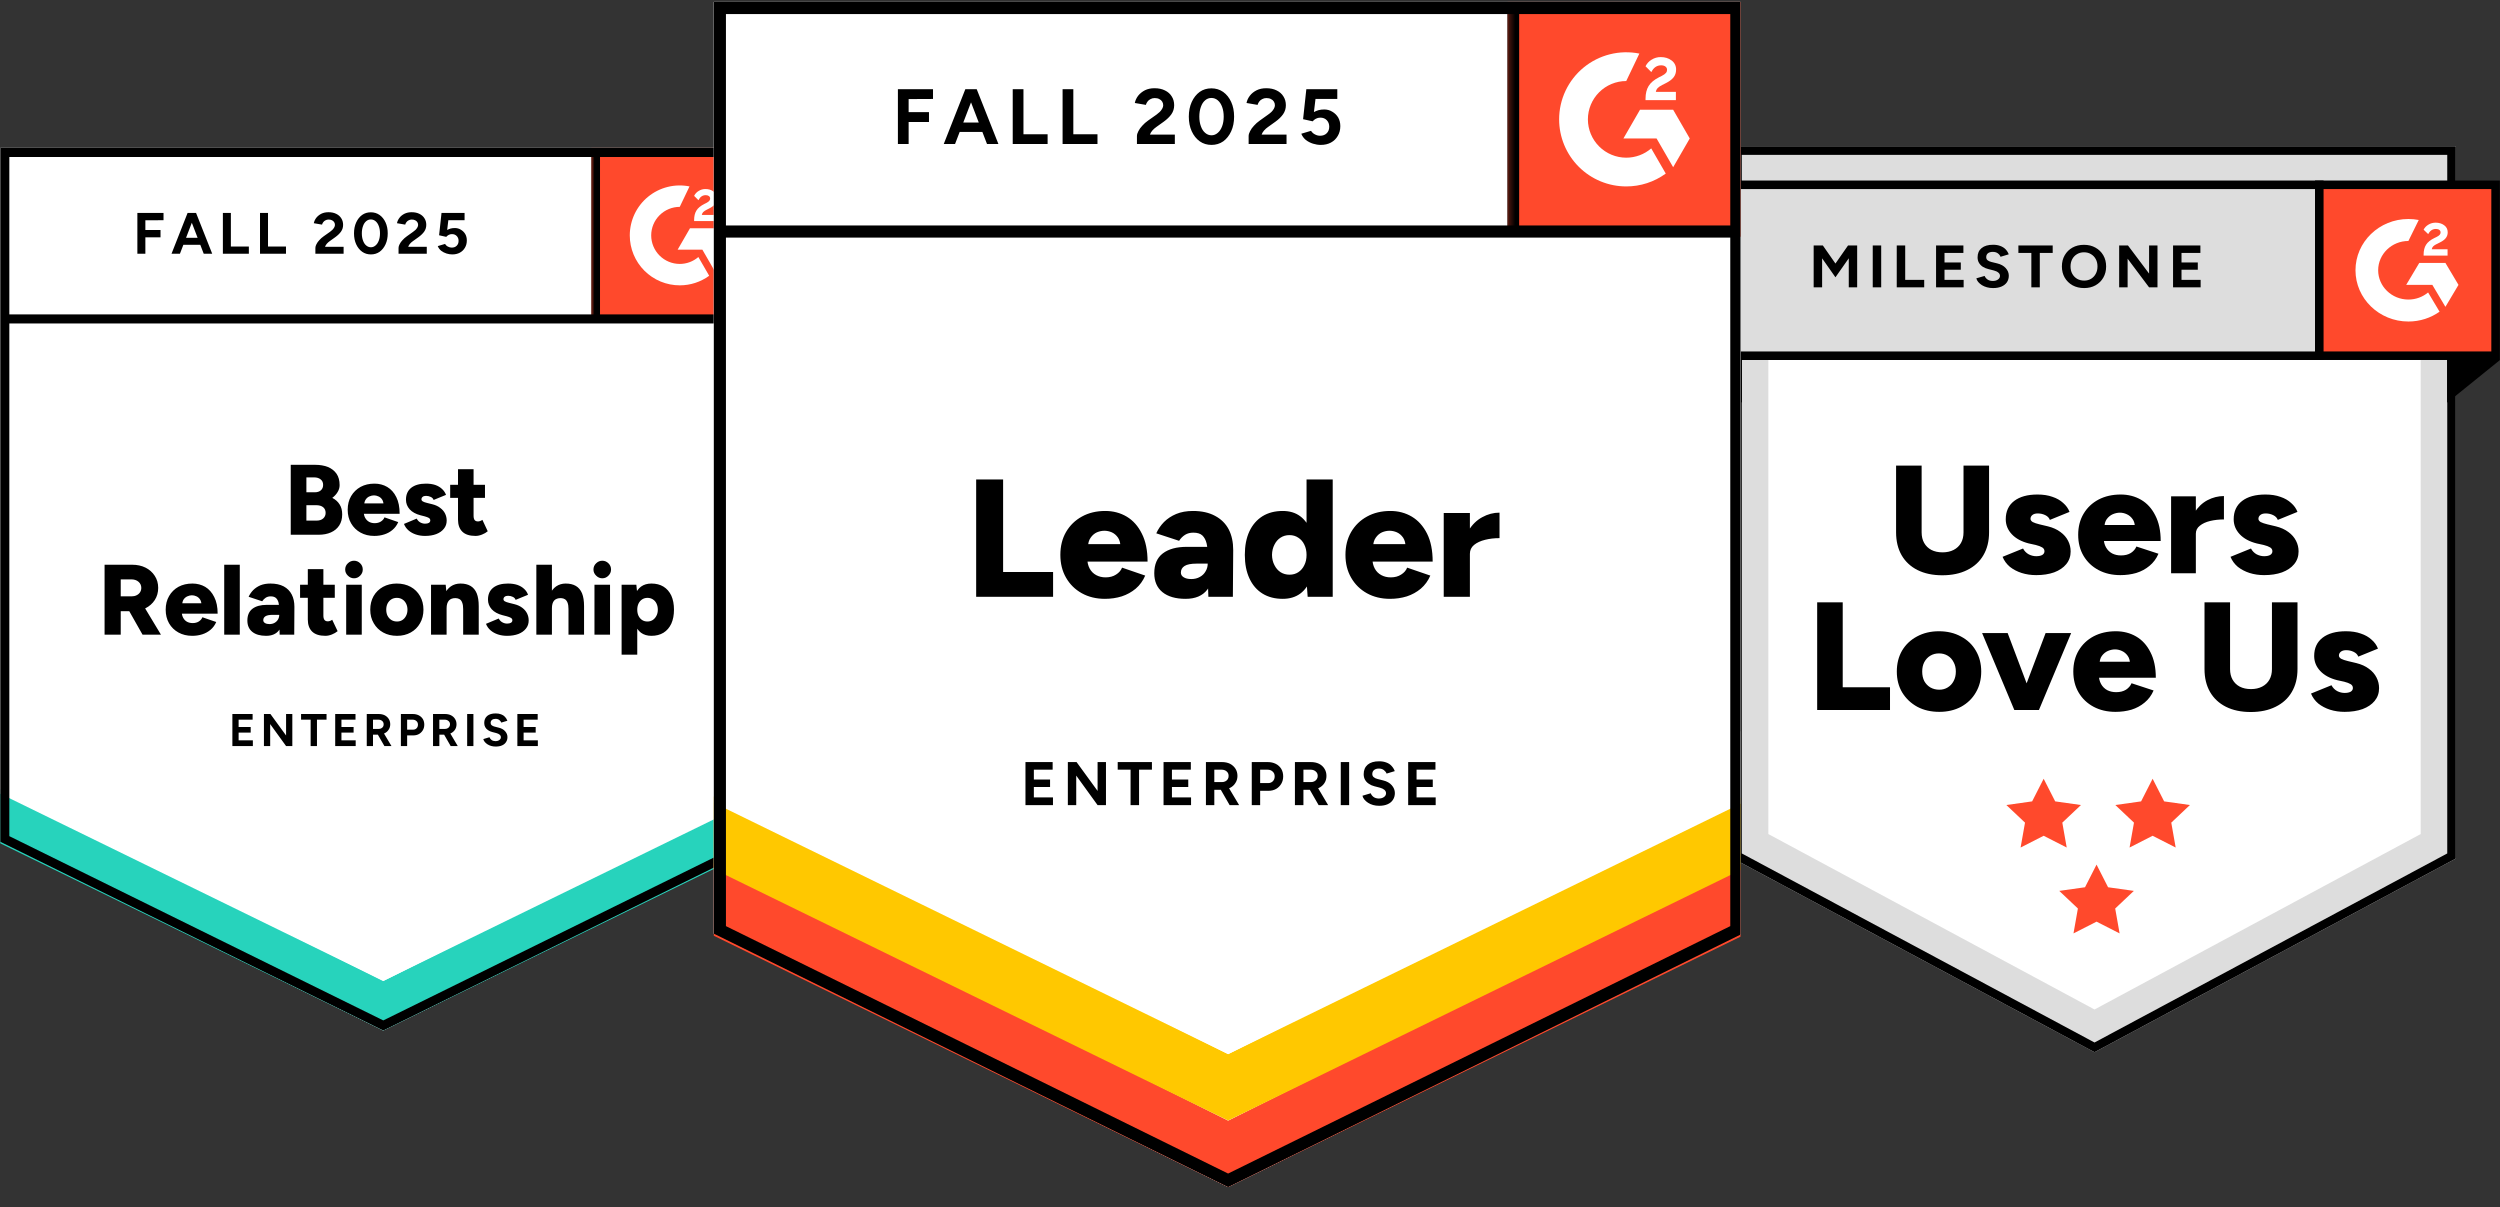
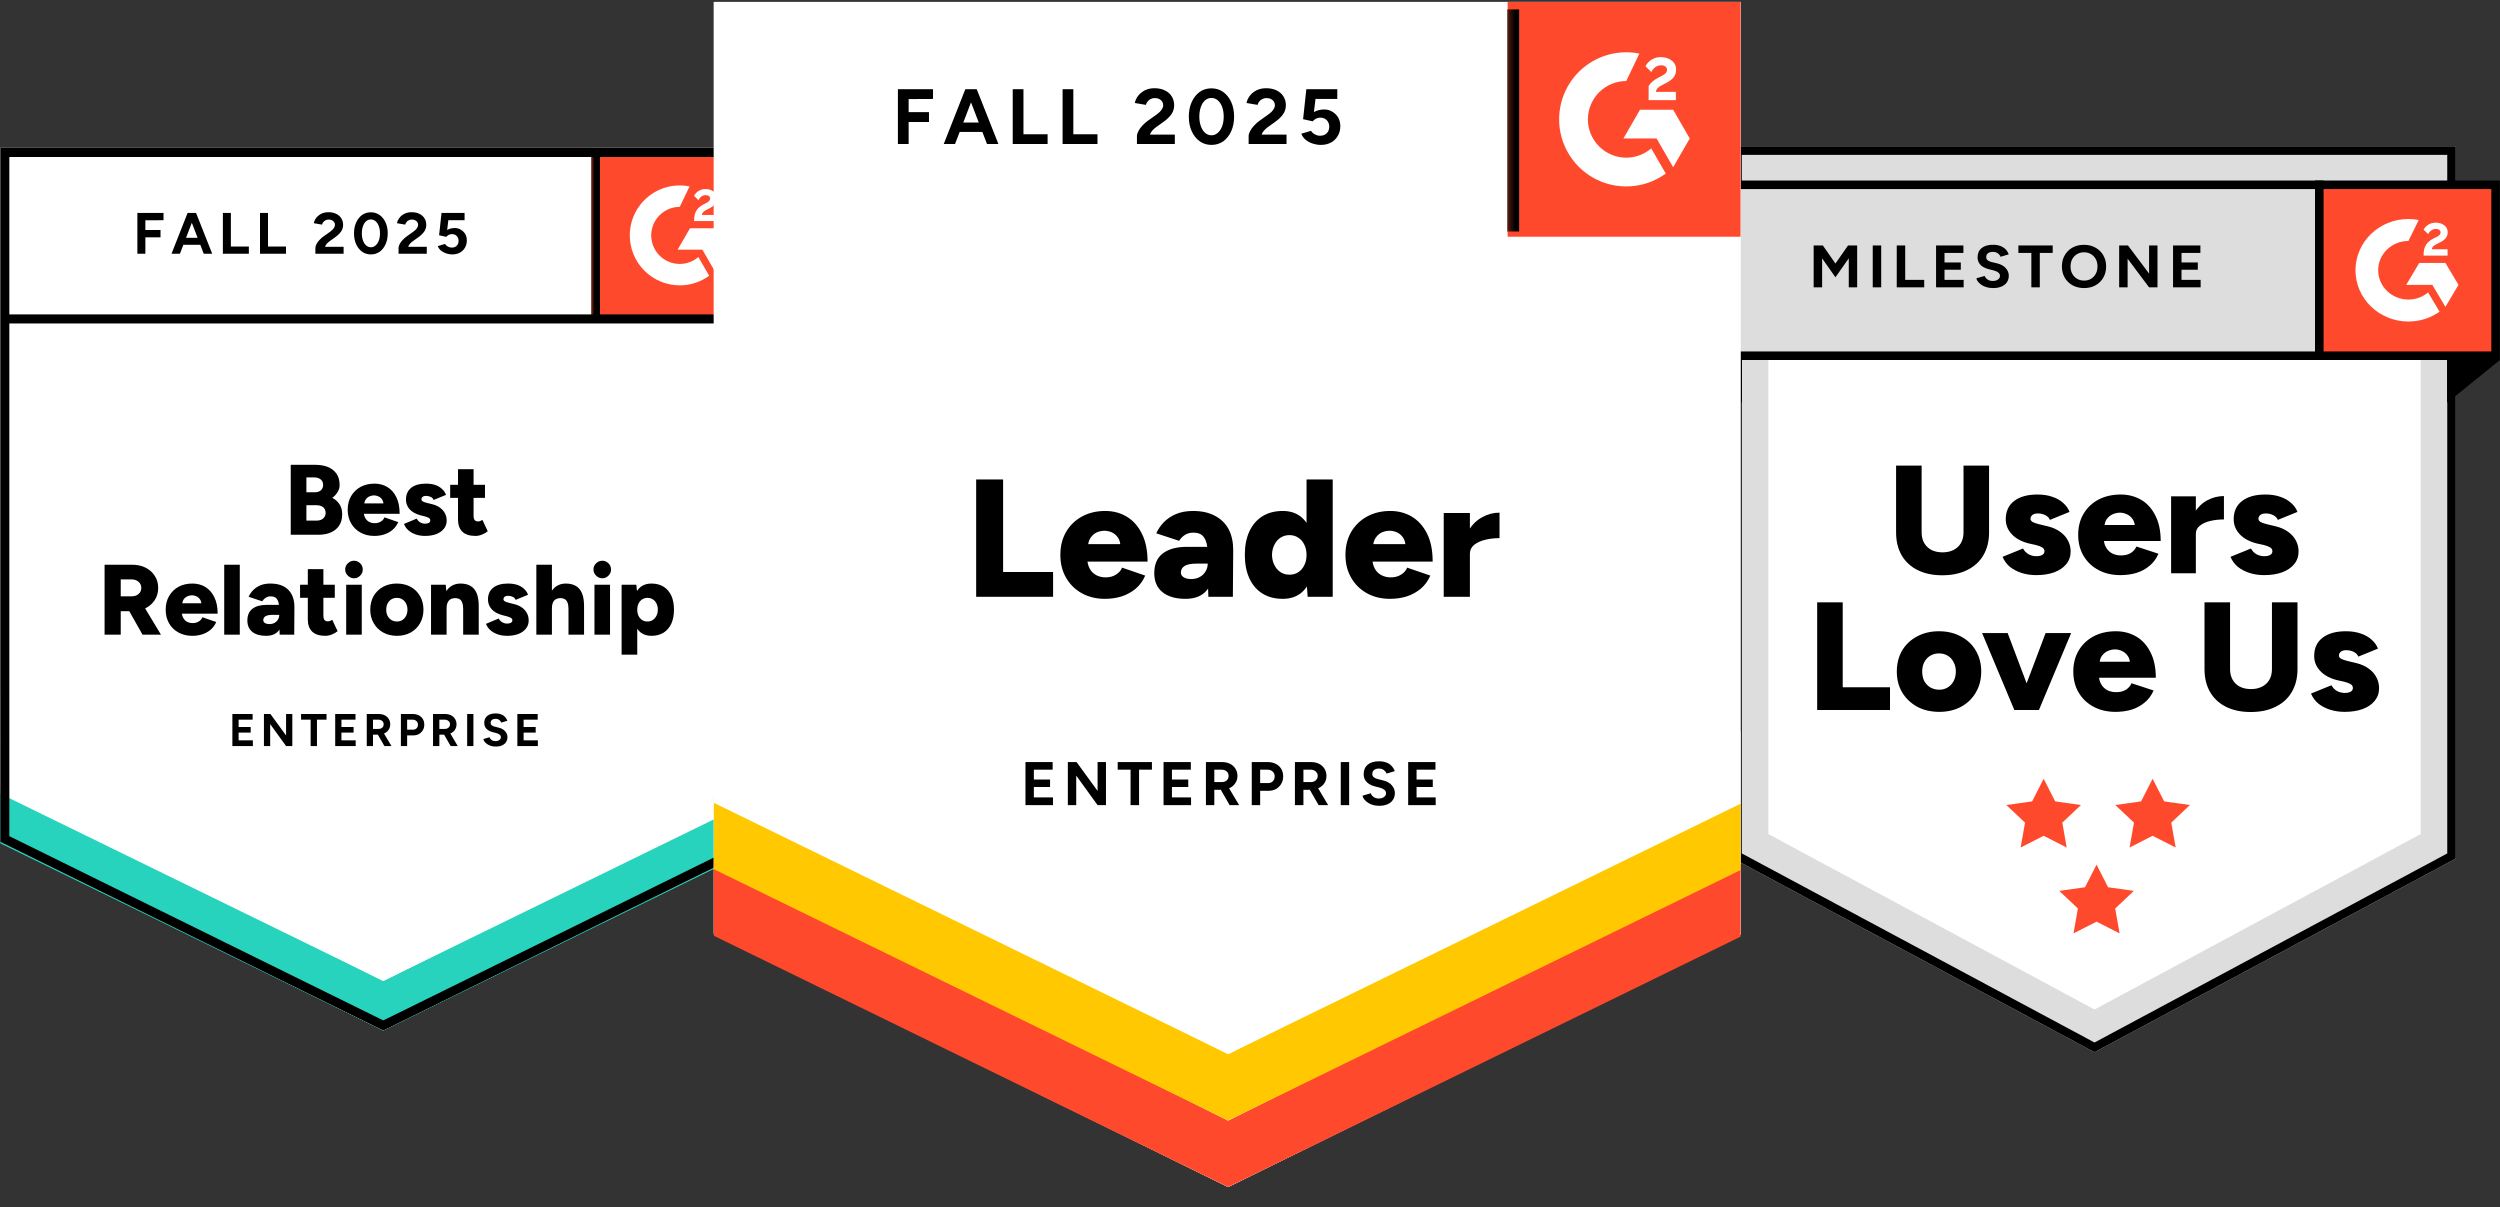
<svg xmlns="http://www.w3.org/2000/svg" width="410" height="198" viewBox="0 0 410 198" fill="none">
  <rect x="0" y="0" width="410" height="198" fill="#333333" stroke="none" />
  <g clip-path="url(#clip0_444_13016)">
    <path d="M284.229 140.796L343.5 172.564L402.772 140.796V24H284.229V140.796Z" fill="#DDDDDD" />
    <path d="M402.049 140.383L343.5 171.764L284.951 140.383V24.701H402.049V140.383Z" stroke="black" stroke-width="1.4" />
    <path d="M290.011 136.786L343.5 165.556L396.99 136.786V31.008H290.011V136.786Z" fill="white" />
    <path d="M335.16 127.715L337.05 131.427L341.276 132.023L338.218 134.913L338.94 138.995L335.16 137.067L331.379 138.995L332.102 134.913L329.043 132.023L333.27 131.427L335.16 127.715Z" fill="#FF492C" />
    <path d="M353.03 127.715L354.92 131.427L359.146 132.023L356.088 134.913L356.81 138.995L353.03 137.067L349.249 138.995L349.972 134.913L346.914 132.023L351.14 131.427L353.03 127.715Z" fill="#FF492C" />
    <path d="M343.834 141.797L345.724 145.51L349.95 146.106L346.892 148.996L347.614 153.078L343.834 151.15L340.053 153.078L340.775 148.996L337.717 146.106L341.943 145.51L343.834 141.797Z" fill="#FF492C" />
    <path d="M318.53 94.345C316.969 94.345 315.616 94.059 314.471 93.487C313.343 92.916 312.476 92.108 311.869 91.066C311.261 90.006 310.958 88.753 310.958 87.307V76.358H315.147V87.307C315.147 87.98 315.286 88.56 315.564 89.047C315.841 89.535 316.232 89.914 316.735 90.183C317.255 90.452 317.871 90.586 318.582 90.586C319.276 90.586 319.883 90.452 320.404 90.183C320.924 89.914 321.323 89.535 321.601 89.047C321.878 88.56 322.017 87.98 322.017 87.307V76.358H326.207V87.307C326.207 88.753 325.894 90.006 325.27 91.066C324.663 92.108 323.778 92.916 322.616 93.487C321.471 94.059 320.109 94.345 318.53 94.345ZM333.939 94.32C333.089 94.32 332.291 94.202 331.545 93.967C330.816 93.731 330.174 93.395 329.619 92.958C329.082 92.504 328.683 91.957 328.422 91.318L331.779 89.956C332.005 90.376 332.317 90.696 332.716 90.914C333.115 91.116 333.523 91.217 333.939 91.217C334.355 91.217 334.685 91.15 334.928 91.015C335.171 90.864 335.292 90.662 335.292 90.41C335.292 90.141 335.171 89.93 334.928 89.779C334.685 89.628 334.329 89.493 333.861 89.375L332.716 89.123C331.519 88.82 330.591 88.316 329.932 87.609C329.272 86.903 328.943 86.087 328.943 85.162C328.943 83.867 329.402 82.867 330.322 82.16C331.241 81.454 332.516 81.101 334.147 81.101C335.084 81.101 335.899 81.227 336.593 81.479C337.304 81.715 337.894 82.051 338.363 82.488C338.848 82.909 339.195 83.396 339.403 83.951L336.177 85.263C336.055 84.927 335.804 84.666 335.422 84.481C335.04 84.296 334.633 84.204 334.199 84.204C333.817 84.204 333.523 84.288 333.314 84.456C333.106 84.624 333.002 84.834 333.002 85.087C333.002 85.288 333.124 85.465 333.366 85.617C333.627 85.751 334 85.877 334.485 85.995L335.865 86.323C336.68 86.525 337.365 86.836 337.92 87.256C338.475 87.66 338.892 88.139 339.169 88.694C339.447 89.232 339.586 89.813 339.586 90.435C339.586 91.242 339.343 91.94 338.857 92.529C338.389 93.101 337.729 93.546 336.879 93.866C336.029 94.169 335.049 94.32 333.939 94.32ZM347.744 94.32C346.391 94.32 345.194 94.043 344.153 93.487C343.112 92.933 342.297 92.159 341.707 91.167C341.117 90.174 340.822 89.022 340.822 87.71C340.822 86.398 341.117 85.246 341.707 84.254C342.297 83.262 343.112 82.488 344.153 81.933C345.211 81.378 346.425 81.101 347.796 81.101C349.028 81.101 350.138 81.387 351.127 81.958C352.116 82.53 352.896 83.388 353.469 84.532C354.058 85.659 354.353 87.054 354.353 88.719H344.569L345.012 88.24C345.012 88.812 345.133 89.317 345.376 89.754C345.619 90.191 345.957 90.528 346.391 90.763C346.824 90.982 347.31 91.091 347.848 91.091C348.49 91.091 349.028 90.956 349.461 90.687C349.895 90.401 350.199 90.048 350.372 89.628L353.989 90.813C353.642 91.621 353.148 92.285 352.506 92.806C351.881 93.328 351.161 93.715 350.346 93.967C349.531 94.202 348.663 94.32 347.744 94.32ZM345.116 86.626L344.699 86.096H350.528L350.138 86.626C350.138 85.987 350.008 85.49 349.748 85.137C349.487 84.767 349.166 84.498 348.785 84.33C348.42 84.162 348.047 84.078 347.666 84.078C347.284 84.078 346.894 84.162 346.495 84.33C346.113 84.498 345.784 84.767 345.506 85.137C345.246 85.49 345.116 85.987 345.116 86.626ZM359.052 87.483C359.052 86.121 359.33 84.986 359.885 84.078C360.457 83.169 361.168 82.488 362.019 82.034C362.886 81.58 363.788 81.353 364.725 81.353V85.188C363.927 85.188 363.172 85.272 362.461 85.44C361.767 85.608 361.203 85.869 360.769 86.222C360.336 86.558 360.119 86.996 360.119 87.534L359.052 87.483ZM356.06 94.017V81.403H360.119V94.017H356.06ZM371.32 94.32C370.47 94.32 369.672 94.202 368.926 93.967C368.197 93.731 367.555 93.395 367 92.958C366.462 92.504 366.063 91.957 365.803 91.318L369.16 89.956C369.385 90.376 369.698 90.696 370.097 90.914C370.496 91.116 370.903 91.217 371.32 91.217C371.736 91.217 372.066 91.15 372.309 91.015C372.551 90.864 372.673 90.662 372.673 90.41C372.673 90.141 372.551 89.93 372.309 89.779C372.066 89.628 371.71 89.493 371.242 89.375L370.097 89.123C368.9 88.82 367.972 88.316 367.312 87.609C366.653 86.903 366.324 86.087 366.324 85.162C366.324 83.867 366.783 82.867 367.703 82.16C368.622 81.454 369.897 81.101 371.528 81.101C372.465 81.101 373.28 81.227 373.974 81.479C374.685 81.715 375.275 82.051 375.743 82.488C376.229 82.909 376.576 83.396 376.784 83.951L373.558 85.263C373.436 84.927 373.185 84.666 372.803 84.481C372.421 84.296 372.014 84.204 371.58 84.204C371.198 84.204 370.903 84.288 370.695 84.456C370.487 84.624 370.383 84.834 370.383 85.087C370.383 85.288 370.504 85.465 370.747 85.617C371.007 85.751 371.38 85.877 371.866 85.995L373.245 86.323C374.061 86.525 374.746 86.836 375.301 87.256C375.856 87.66 376.273 88.139 376.55 88.694C376.828 89.232 376.966 89.813 376.966 90.435C376.966 91.242 376.724 91.94 376.238 92.529C375.769 93.101 375.11 93.546 374.26 93.866C373.41 94.169 372.43 94.32 371.32 94.32ZM298.017 116.442V98.783H302.206V112.708H309.961V116.442H298.017ZM318.051 116.745C316.681 116.745 315.475 116.467 314.434 115.912C313.393 115.34 312.569 114.558 311.962 113.566C311.372 112.574 311.077 111.43 311.077 110.135C311.077 108.84 311.364 107.696 311.936 106.704C312.526 105.712 313.341 104.938 314.382 104.383C315.44 103.811 316.637 103.525 317.973 103.525C319.344 103.525 320.549 103.811 321.59 104.383C322.648 104.938 323.464 105.712 324.036 106.704C324.626 107.696 324.921 108.84 324.921 110.135C324.921 111.43 324.626 112.574 324.036 113.566C323.464 114.558 322.657 115.34 321.616 115.912C320.575 116.467 319.387 116.745 318.051 116.745ZM318.051 113.112C318.572 113.112 319.031 112.986 319.43 112.734C319.847 112.481 320.168 112.136 320.393 111.699C320.636 111.245 320.758 110.724 320.758 110.135C320.758 109.546 320.636 109.033 320.393 108.596C320.168 108.142 319.847 107.789 319.43 107.537C319.014 107.284 318.537 107.158 317.999 107.158C317.461 107.158 316.984 107.284 316.568 107.537C316.152 107.789 315.822 108.142 315.579 108.596C315.354 109.033 315.241 109.546 315.241 110.135C315.241 110.724 315.354 111.245 315.579 111.699C315.822 112.136 316.152 112.481 316.568 112.734C317.002 112.986 317.496 113.112 318.051 113.112ZM330.715 116.442L335.476 103.828H339.666L334.384 116.442H330.715ZM330.35 116.442L325.068 103.828H329.257L334.019 116.442H330.35ZM346.943 116.745C345.59 116.745 344.393 116.467 343.352 115.912C342.312 115.357 341.496 114.584 340.906 113.591C340.317 112.599 340.022 111.447 340.022 110.135C340.022 108.823 340.317 107.671 340.906 106.679C341.496 105.687 342.312 104.913 343.352 104.358C344.411 103.803 345.625 103.525 346.995 103.525C348.227 103.525 349.337 103.811 350.326 104.383C351.315 104.955 352.096 105.813 352.668 106.956C353.258 108.083 353.553 109.479 353.553 111.144H343.769L344.211 110.665C344.211 111.237 344.333 111.741 344.575 112.179C344.818 112.616 345.157 112.952 345.59 113.188C346.024 113.406 346.51 113.516 347.047 113.516C347.689 113.516 348.227 113.381 348.661 113.112C349.095 112.826 349.398 112.473 349.572 112.052L353.189 113.238C352.842 114.045 352.347 114.71 351.705 115.231C351.081 115.752 350.361 116.139 349.546 116.392C348.73 116.627 347.863 116.745 346.943 116.745ZM344.315 109.05L343.899 108.521H349.728L349.337 109.05C349.337 108.411 349.207 107.915 348.947 107.562C348.687 107.192 348.366 106.923 347.984 106.755C347.62 106.586 347.247 106.502 346.865 106.502C346.484 106.502 346.093 106.586 345.694 106.755C345.313 106.923 344.983 107.192 344.706 107.562C344.445 107.915 344.315 108.411 344.315 109.05ZM369.112 116.77C367.551 116.77 366.198 116.484 365.053 115.912C363.925 115.34 363.058 114.533 362.451 113.49C361.844 112.431 361.54 111.178 361.54 109.731V98.783H365.73V109.731C365.73 110.404 365.868 110.984 366.146 111.472C366.424 111.96 366.814 112.338 367.317 112.607C367.837 112.877 368.453 113.011 369.165 113.011C369.858 113.011 370.466 112.877 370.986 112.607C371.507 112.338 371.905 111.96 372.183 111.472C372.461 110.984 372.599 110.404 372.599 109.731V98.783H376.789V109.731C376.789 111.178 376.477 112.431 375.852 113.49C375.245 114.533 374.36 115.34 373.198 115.912C372.053 116.484 370.691 116.77 369.112 116.77ZM384.521 116.745C383.671 116.745 382.873 116.627 382.127 116.392C381.399 116.156 380.757 115.82 380.202 115.382C379.664 114.928 379.265 114.382 379.005 113.743L382.361 112.38C382.587 112.801 382.899 113.12 383.298 113.339C383.697 113.541 384.105 113.642 384.521 113.642C384.937 113.642 385.267 113.574 385.51 113.44C385.753 113.289 385.874 113.087 385.874 112.834C385.874 112.565 385.753 112.355 385.51 112.204C385.267 112.052 384.911 111.918 384.443 111.8L383.298 111.548C382.101 111.245 381.173 110.741 380.514 110.034C379.855 109.328 379.525 108.512 379.525 107.587C379.525 106.292 379.985 105.291 380.904 104.585C381.824 103.879 383.099 103.525 384.729 103.525C385.666 103.525 386.481 103.652 387.175 103.904C387.887 104.139 388.476 104.476 388.945 104.913C389.431 105.333 389.778 105.821 389.986 106.376L386.759 107.688C386.638 107.352 386.386 107.091 386.004 106.906C385.623 106.721 385.215 106.628 384.781 106.628C384.4 106.628 384.105 106.713 383.897 106.881C383.688 107.049 383.584 107.259 383.584 107.511C383.584 107.713 383.706 107.89 383.949 108.041C384.209 108.176 384.582 108.302 385.068 108.42L386.447 108.748C387.262 108.949 387.947 109.261 388.502 109.681C389.058 110.085 389.474 110.564 389.751 111.119C390.029 111.657 390.168 112.237 390.168 112.86C390.168 113.667 389.925 114.365 389.439 114.954C388.971 115.525 388.312 115.971 387.462 116.291C386.612 116.593 385.631 116.745 384.521 116.745Z" fill="black" />
    <path d="M380.364 30.307H277.723V58.338H380.364V30.307Z" fill="#DDDDDD" />
    <path d="M380.364 30.307H277.723V58.338H380.364V30.307Z" stroke="black" stroke-width="1.4" />
    <path d="M297.44 47.126V40.258H298.948L301.013 43.221L303.077 40.258H304.575V47.126H303.198V42.358L301.013 45.477L298.827 42.367V47.126H297.44ZM307.129 47.126V40.258H308.516V47.126H307.129ZM311.066 47.126V40.258H312.453V45.899H315.569V47.126H311.066ZM317.514 47.126V40.258H321.997V41.484H318.9V43.044H321.572V44.241H318.9V45.899H322.037V47.126H317.514ZM326.863 47.243C326.505 47.243 326.171 47.201 325.861 47.116C325.551 47.031 325.274 46.913 325.031 46.763C324.788 46.606 324.586 46.432 324.424 46.243C324.269 46.053 324.168 45.853 324.12 45.644L325.476 45.252C325.564 45.474 325.719 45.667 325.942 45.831C326.165 45.987 326.444 46.069 326.782 46.076C327.139 46.082 327.429 46.007 327.652 45.85C327.881 45.693 327.996 45.49 327.996 45.242C327.996 45.026 327.905 44.846 327.723 44.702C327.547 44.552 327.305 44.437 326.994 44.359L326.073 44.123C325.729 44.038 325.426 43.911 325.163 43.741C324.9 43.564 324.694 43.348 324.545 43.093C324.397 42.838 324.323 42.541 324.323 42.2C324.323 41.553 324.542 41.049 324.981 40.69C325.426 40.323 326.053 40.14 326.863 40.14C327.315 40.14 327.709 40.206 328.047 40.337C328.391 40.461 328.678 40.641 328.907 40.876C329.136 41.111 329.312 41.389 329.433 41.71L328.087 42.112C328.006 41.89 327.858 41.7 327.642 41.543C327.426 41.386 327.153 41.308 326.822 41.308C326.485 41.308 326.218 41.383 326.023 41.533C325.834 41.684 325.74 41.896 325.74 42.171C325.74 42.387 325.814 42.557 325.962 42.681C326.117 42.805 326.326 42.9 326.59 42.966L327.521 43.191C328.128 43.335 328.6 43.594 328.937 43.967C329.275 44.339 329.443 44.755 329.443 45.212C329.443 45.618 329.342 45.974 329.14 46.282C328.937 46.583 328.644 46.818 328.259 46.988C327.875 47.158 327.409 47.243 326.863 47.243ZM333.141 47.126V41.484H331.016V40.258H336.642V41.484H334.527V47.126H333.141ZM341.803 47.243C341.088 47.243 340.454 47.093 339.901 46.792C339.354 46.484 338.926 46.066 338.616 45.536C338.305 45 338.15 44.388 338.15 43.702C338.15 43.002 338.305 42.387 338.616 41.857C338.926 41.321 339.351 40.902 339.891 40.601C340.437 40.3 341.065 40.15 341.773 40.15C342.488 40.15 343.116 40.304 343.655 40.611C344.202 40.912 344.63 41.331 344.94 41.867C345.251 42.397 345.406 43.008 345.406 43.702C345.406 44.388 345.251 45 344.94 45.536C344.637 46.066 344.212 46.484 343.665 46.792C343.126 47.093 342.505 47.243 341.803 47.243ZM341.803 46.017C342.235 46.017 342.613 45.919 342.937 45.723C343.267 45.52 343.524 45.245 343.706 44.898C343.895 44.552 343.989 44.153 343.989 43.702C343.989 43.244 343.895 42.842 343.706 42.495C343.517 42.148 343.257 41.877 342.927 41.681C342.596 41.478 342.211 41.376 341.773 41.376C341.348 41.376 340.967 41.478 340.629 41.681C340.299 41.877 340.039 42.148 339.85 42.495C339.661 42.842 339.567 43.244 339.567 43.702C339.567 44.153 339.661 44.552 339.85 44.898C340.039 45.245 340.302 45.52 340.64 45.723C340.977 45.919 341.365 46.017 341.803 46.017ZM347.542 47.126V40.258H348.989L352.45 44.869V40.258H353.827V47.126H352.45L348.929 42.426V47.126H347.542ZM356.381 47.126V40.258H360.864V41.484H357.767V43.044H360.439V44.241H357.767V45.899H360.904V47.126H356.381Z" fill="black" />
    <path d="M409.278 30.307H380.365V58.338H409.278V30.307Z" fill="#FF492C" stroke="black" stroke-width="1.4" />
    <path fill-rule="evenodd" clip-rule="evenodd" d="M401.401 40.876H398.806C398.877 40.482 399.128 40.262 399.637 40.012L400.115 39.777C400.97 39.353 401.424 38.875 401.424 38.094C401.424 37.602 401.228 37.215 400.836 36.934C400.452 36.654 399.982 36.517 399.441 36.517C399.01 36.517 398.618 36.623 398.258 36.843C397.905 37.056 397.638 37.328 397.474 37.67L398.227 38.397C398.516 37.829 398.94 37.548 399.496 37.548C399.966 37.548 400.256 37.783 400.256 38.109C400.256 38.382 400.115 38.61 399.575 38.875L399.269 39.019C398.603 39.345 398.14 39.717 397.874 40.141C397.607 40.558 397.474 41.096 397.474 41.741V41.915H401.401V40.876Z" fill="white" />
    <path fill-rule="evenodd" clip-rule="evenodd" d="M401.048 43.119H396.76L394.615 46.721H398.904L401.048 50.322L403.192 46.721L401.048 43.119Z" fill="white" />
    <path fill-rule="evenodd" clip-rule="evenodd" d="M394.978 49.127C392.243 49.127 390.019 46.971 390.019 44.323C390.019 41.674 392.243 39.519 394.978 39.519L396.675 36.077C396.126 35.972 395.559 35.916 394.978 35.916C390.185 35.916 386.3 39.68 386.3 44.323C386.3 48.966 390.185 52.729 394.978 52.729C396.888 52.729 398.654 52.131 400.088 51.117L398.208 47.963C397.34 48.687 396.211 49.127 394.978 49.127Z" fill="white" />
    <path d="M285.674 66.046L277 59.039H285.674V66.046Z" fill="black" />
    <path d="M401.326 66.046L410 59.039H401.326V66.046Z" fill="black" />
  </g>
  <g clip-path="url(#clip1_444_13016)">
    <path d="M0.048 138.051L62.857 169L125.666 138.051V24.266H0.048V138.051Z" fill="white" />
    <path d="M0.048 138.051L62.857 169L125.666 138.051V24.266H0.048V138.051Z" fill="white" />
    <path d="M22.529 41.617V34.926H26.817V36.114L23.84 36.128V37.725H26.325V38.927H23.84V41.617H22.529ZM33.412 41.617L30.845 34.926H32.156L34.804 41.617H33.412ZM28.128 41.617L30.763 34.926H32.074L29.507 41.617H28.128ZM29.37 40.142V38.995H33.562V40.142H29.37ZM36.552 41.617V34.926H37.863V40.429H40.812V41.617H36.552ZM42.642 41.617V34.926H43.953V40.429H46.902V41.617H42.642ZM51.722 41.617V40.647C51.722 40.465 51.781 40.265 51.899 40.046C52.009 39.819 52.168 39.596 52.377 39.377C52.578 39.15 52.814 38.94 53.087 38.749L54.111 38.026C54.248 37.925 54.38 37.816 54.507 37.698C54.626 37.579 54.726 37.447 54.808 37.302C54.89 37.156 54.931 37.02 54.931 36.892C54.931 36.719 54.89 36.569 54.808 36.442C54.726 36.305 54.607 36.2 54.453 36.128C54.307 36.046 54.12 36.005 53.893 36.005C53.702 36.005 53.533 36.046 53.388 36.128C53.233 36.2 53.11 36.3 53.019 36.428C52.919 36.555 52.851 36.692 52.814 36.838L51.462 36.605C51.526 36.287 51.663 35.991 51.872 35.718C52.09 35.445 52.368 35.222 52.705 35.049C53.042 34.885 53.429 34.803 53.866 34.803C54.366 34.803 54.794 34.894 55.149 35.076C55.504 35.249 55.777 35.49 55.968 35.8C56.169 36.109 56.269 36.469 56.269 36.879C56.269 37.288 56.155 37.657 55.927 37.984C55.7 38.303 55.39 38.603 54.999 38.886L54.084 39.541C53.902 39.669 53.743 39.81 53.606 39.964C53.47 40.119 53.37 40.288 53.306 40.47H56.351V41.617H51.722ZM60.829 41.726C60.283 41.726 59.805 41.58 59.395 41.289C58.977 40.988 58.649 40.579 58.412 40.06C58.176 39.541 58.057 38.945 58.057 38.271C58.057 37.598 58.176 37.001 58.412 36.483C58.649 35.964 58.972 35.554 59.382 35.254C59.791 34.962 60.269 34.817 60.816 34.817C61.353 34.817 61.831 34.962 62.249 35.254C62.668 35.554 62.996 35.964 63.232 36.483C63.469 37.001 63.587 37.598 63.587 38.271C63.587 38.945 63.469 39.541 63.232 40.06C62.996 40.579 62.672 40.988 62.263 41.289C61.844 41.58 61.366 41.726 60.829 41.726ZM60.829 40.551C61.111 40.551 61.366 40.451 61.594 40.251C61.821 40.06 61.999 39.791 62.126 39.446C62.254 39.109 62.318 38.717 62.318 38.271C62.318 37.825 62.254 37.429 62.126 37.083C61.999 36.737 61.821 36.469 61.594 36.278C61.366 36.087 61.107 35.991 60.816 35.991C60.524 35.991 60.269 36.087 60.051 36.278C59.823 36.469 59.65 36.737 59.532 37.083C59.405 37.429 59.341 37.825 59.341 38.271C59.341 38.717 59.405 39.109 59.532 39.446C59.65 39.791 59.823 40.06 60.051 40.251C60.279 40.451 60.538 40.551 60.829 40.551ZM65.362 41.617V40.647C65.362 40.465 65.421 40.265 65.54 40.046C65.649 39.819 65.808 39.596 66.018 39.377C66.218 39.15 66.455 38.94 66.728 38.749L67.738 38.026C67.884 37.925 68.02 37.816 68.148 37.698C68.266 37.579 68.366 37.447 68.448 37.302C68.53 37.156 68.571 37.02 68.571 36.892C68.571 36.719 68.53 36.569 68.448 36.442C68.366 36.305 68.248 36.2 68.093 36.128C67.948 36.046 67.761 36.005 67.533 36.005C67.342 36.005 67.174 36.046 67.028 36.128C66.873 36.2 66.751 36.3 66.659 36.428C66.559 36.555 66.491 36.692 66.455 36.838L65.103 36.605C65.167 36.287 65.303 35.991 65.513 35.718C65.722 35.445 65.999 35.222 66.345 35.049C66.682 34.885 67.069 34.803 67.506 34.803C68.007 34.803 68.434 34.894 68.79 35.076C69.144 35.249 69.418 35.49 69.609 35.8C69.809 36.109 69.909 36.469 69.909 36.879C69.909 37.288 69.795 37.657 69.568 37.984C69.34 38.303 69.031 38.603 68.639 38.886L67.725 39.541C67.543 39.669 67.383 39.81 67.247 39.964C67.11 40.119 67.01 40.288 66.946 40.47H69.991V41.617H65.362ZM74.169 41.726C73.86 41.726 73.546 41.676 73.227 41.576C72.909 41.475 72.617 41.325 72.353 41.125C72.098 40.916 71.912 40.661 71.793 40.36L72.981 40.005C73.118 40.215 73.286 40.365 73.487 40.456C73.678 40.556 73.878 40.606 74.087 40.606C74.424 40.606 74.693 40.506 74.893 40.306C75.102 40.105 75.207 39.837 75.207 39.5C75.207 39.181 75.107 38.917 74.907 38.708C74.706 38.499 74.442 38.394 74.115 38.394C73.914 38.394 73.732 38.44 73.569 38.531C73.405 38.622 73.277 38.726 73.186 38.845L72.012 38.585L72.408 34.926H76.19V36.114H73.528L73.336 37.711C73.509 37.62 73.701 37.543 73.91 37.479C74.119 37.425 74.347 37.397 74.593 37.397C74.957 37.397 75.284 37.488 75.576 37.67C75.876 37.843 76.117 38.08 76.299 38.38C76.472 38.681 76.559 39.031 76.559 39.432C76.559 39.887 76.454 40.288 76.245 40.633C76.044 40.979 75.767 41.248 75.412 41.439C75.057 41.63 74.643 41.726 74.169 41.726Z" fill="black" />
    <path d="M47.681 87.699V76.23H51.696C52.479 76.23 53.17 76.348 53.771 76.585C54.372 76.831 54.845 77.199 55.191 77.691C55.528 78.182 55.697 78.806 55.697 79.561C55.697 79.962 55.587 80.34 55.369 80.695C55.16 81.05 54.868 81.368 54.495 81.651C55.023 81.924 55.423 82.283 55.697 82.729C55.979 83.166 56.12 83.708 56.12 84.354C56.12 85.073 55.956 85.683 55.628 86.184C55.301 86.684 54.845 87.062 54.263 87.317C53.689 87.572 53.016 87.699 52.242 87.699H47.681ZM50.248 85.378H51.942C52.388 85.378 52.743 85.26 53.007 85.023C53.271 84.787 53.403 84.481 53.403 84.108C53.403 83.717 53.266 83.407 52.993 83.18C52.72 82.961 52.342 82.852 51.86 82.852H50.248V85.378ZM50.248 80.736H51.614C52.033 80.736 52.365 80.631 52.611 80.422C52.866 80.203 52.993 79.903 52.993 79.52C52.993 79.129 52.856 78.829 52.583 78.619C52.319 78.401 51.964 78.292 51.518 78.292H50.248V80.736ZM61.377 87.891C60.53 87.891 59.779 87.708 59.124 87.344C58.468 86.98 57.954 86.475 57.581 85.829C57.208 85.182 57.021 84.441 57.021 83.603C57.021 82.747 57.208 82.001 57.581 81.364C57.963 80.718 58.482 80.212 59.137 79.848C59.793 79.493 60.553 79.316 61.418 79.316C62.191 79.316 62.888 79.498 63.507 79.862C64.135 80.235 64.631 80.79 64.995 81.528C65.359 82.256 65.541 83.166 65.541 84.258H59.383L59.656 83.945C59.656 84.318 59.734 84.645 59.888 84.928C60.043 85.21 60.257 85.428 60.53 85.583C60.803 85.729 61.108 85.801 61.445 85.801C61.845 85.801 62.187 85.71 62.469 85.528C62.751 85.346 62.947 85.119 63.056 84.846L65.309 85.624C65.091 86.134 64.781 86.557 64.381 86.894C63.989 87.231 63.534 87.481 63.015 87.645C62.505 87.809 61.959 87.891 61.377 87.891ZM59.724 82.879L59.465 82.552H63.138L62.906 82.879C62.906 82.479 62.824 82.156 62.66 81.91C62.496 81.673 62.291 81.505 62.046 81.405C61.809 81.296 61.572 81.241 61.336 81.241C61.09 81.241 60.844 81.296 60.598 81.405C60.353 81.505 60.148 81.673 59.984 81.91C59.811 82.156 59.724 82.479 59.724 82.879ZM69.706 87.891C69.169 87.891 68.668 87.813 68.204 87.658C67.74 87.504 67.339 87.281 67.002 86.989C66.665 86.698 66.415 86.343 66.251 85.924L68.34 85.05C68.486 85.333 68.682 85.542 68.927 85.678C69.182 85.815 69.442 85.883 69.706 85.883C69.979 85.883 70.193 85.838 70.347 85.747C70.493 85.647 70.566 85.515 70.566 85.351C70.566 85.178 70.489 85.041 70.334 84.941C70.179 84.85 69.951 84.764 69.651 84.682L68.955 84.504C68.19 84.304 67.603 83.981 67.193 83.535C66.784 83.08 66.579 82.552 66.579 81.951C66.579 81.104 66.866 80.454 67.439 79.998C68.022 79.543 68.827 79.316 69.856 79.316C70.429 79.316 70.939 79.388 71.385 79.534C71.822 79.689 72.191 79.907 72.491 80.19C72.791 80.463 73.01 80.786 73.147 81.159L71.112 81.992C71.039 81.773 70.885 81.61 70.648 81.5C70.411 81.382 70.152 81.323 69.87 81.323C69.624 81.323 69.437 81.377 69.31 81.487C69.182 81.587 69.118 81.723 69.118 81.896C69.118 82.033 69.196 82.147 69.351 82.238C69.505 82.329 69.737 82.411 70.047 82.484L70.921 82.702C71.431 82.829 71.859 83.03 72.204 83.303C72.559 83.567 72.823 83.876 72.996 84.231C73.169 84.586 73.256 84.969 73.256 85.378C73.256 85.888 73.106 86.329 72.805 86.703C72.505 87.085 72.086 87.381 71.549 87.59C71.021 87.79 70.407 87.891 69.706 87.891ZM77.994 87.891C77.02 87.891 76.296 87.658 75.823 87.194C75.349 86.73 75.113 86.07 75.113 85.214V76.954H77.666V84.573C77.666 84.9 77.725 85.141 77.844 85.296C77.962 85.442 78.148 85.515 78.403 85.515C78.504 85.515 78.617 85.492 78.745 85.446C78.881 85.401 79.004 85.337 79.113 85.255L79.987 87.126C79.732 87.344 79.418 87.526 79.045 87.672C78.681 87.818 78.331 87.891 77.994 87.891ZM73.829 81.651V79.507H79.537V81.651H73.829ZM17.151 104.084V92.615H21.657C22.494 92.615 23.232 92.774 23.869 93.093C24.515 93.42 25.02 93.871 25.384 94.445C25.758 95.018 25.944 95.673 25.944 96.411C25.944 97.157 25.758 97.822 25.384 98.404C25.011 98.978 24.501 99.428 23.855 99.756C23.2 100.075 22.453 100.234 21.616 100.234H19.8V104.084H17.151ZM23.377 104.084L20.797 99.524L22.776 98.076L26.395 104.084H23.377ZM19.8 97.803H21.575C21.884 97.803 22.157 97.744 22.394 97.626C22.64 97.508 22.831 97.344 22.968 97.134C23.104 96.916 23.172 96.675 23.172 96.411C23.172 96.01 23.022 95.678 22.722 95.414C22.421 95.15 22.025 95.018 21.534 95.018H19.8V97.803ZM31.529 104.275C30.673 104.275 29.918 104.093 29.262 103.729C28.607 103.365 28.092 102.86 27.719 102.214C27.355 101.567 27.173 100.826 27.173 99.988C27.173 99.132 27.36 98.386 27.733 97.749C28.106 97.103 28.62 96.597 29.276 96.233C29.931 95.878 30.691 95.701 31.556 95.701C32.33 95.701 33.031 95.883 33.659 96.247C34.278 96.62 34.769 97.175 35.133 97.913C35.507 98.641 35.693 99.551 35.693 100.643H29.521L29.808 100.329C29.808 100.703 29.886 101.03 30.04 101.313C30.186 101.595 30.395 101.813 30.669 101.968C30.942 102.114 31.251 102.186 31.597 102.186C31.997 102.186 32.339 102.095 32.621 101.913C32.894 101.731 33.085 101.504 33.194 101.231L35.461 102.009C35.243 102.519 34.933 102.942 34.533 103.279C34.132 103.616 33.677 103.866 33.167 104.03C32.648 104.194 32.102 104.275 31.529 104.275ZM29.877 99.264L29.604 98.937H33.276L33.044 99.264C33.044 98.864 32.962 98.541 32.798 98.295C32.635 98.058 32.434 97.89 32.198 97.79C31.961 97.68 31.72 97.626 31.474 97.626C31.237 97.626 30.996 97.68 30.75 97.79C30.505 97.89 30.295 98.058 30.122 98.295C29.959 98.541 29.877 98.864 29.877 99.264ZM36.772 104.084V92.615H39.325V104.084H36.772ZM45.865 104.084L45.797 102.309V100.002C45.797 99.565 45.761 99.183 45.688 98.855C45.606 98.527 45.47 98.272 45.278 98.09C45.078 97.899 44.782 97.803 44.391 97.803C44.081 97.803 43.813 97.876 43.585 98.022C43.358 98.168 43.162 98.363 42.998 98.609L40.773 97.872C40.955 97.471 41.205 97.107 41.523 96.779C41.851 96.452 42.247 96.188 42.711 95.987C43.185 95.796 43.731 95.701 44.35 95.701C45.206 95.701 45.929 95.855 46.521 96.165C47.113 96.484 47.554 96.93 47.845 97.503C48.137 98.067 48.282 98.736 48.282 99.51L48.255 104.084H45.865ZM43.64 104.275C42.666 104.275 41.91 104.057 41.373 103.62C40.836 103.183 40.568 102.569 40.568 101.777C40.568 100.912 40.845 100.266 41.401 99.838C41.965 99.41 42.748 99.196 43.749 99.196H45.988V100.835H44.719C44.172 100.835 43.776 100.912 43.531 101.067C43.294 101.221 43.176 101.435 43.176 101.708C43.176 101.909 43.267 102.063 43.449 102.173C43.631 102.291 43.877 102.35 44.186 102.35C44.505 102.35 44.787 102.282 45.033 102.145C45.269 102.009 45.456 101.827 45.593 101.599C45.729 101.363 45.797 101.108 45.797 100.835H46.439C46.439 101.927 46.207 102.774 45.743 103.374C45.288 103.975 44.587 104.275 43.64 104.275ZM53.362 104.275C52.397 104.275 51.673 104.043 51.191 103.579C50.717 103.115 50.481 102.455 50.481 101.599V93.338H53.034V100.958C53.034 101.285 53.098 101.526 53.225 101.681C53.343 101.827 53.526 101.9 53.771 101.9C53.871 101.9 53.99 101.877 54.126 101.831C54.254 101.786 54.372 101.722 54.481 101.64L55.369 103.511C55.105 103.729 54.791 103.911 54.427 104.057C54.063 104.203 53.708 104.275 53.362 104.275ZM49.211 98.035V95.892H54.905V98.035H49.211ZM56.775 104.084V95.892H59.328V104.084H56.775ZM58.059 94.841C57.676 94.841 57.34 94.695 57.048 94.403C56.757 94.121 56.611 93.789 56.611 93.407C56.611 92.997 56.757 92.656 57.048 92.383C57.34 92.1 57.676 91.959 58.059 91.959C58.45 91.959 58.787 92.1 59.069 92.383C59.351 92.656 59.492 92.997 59.492 93.407C59.492 93.789 59.351 94.121 59.069 94.403C58.787 94.695 58.45 94.841 58.059 94.841ZM65.118 104.275C64.253 104.275 63.493 104.093 62.838 103.729C62.182 103.365 61.668 102.86 61.295 102.214C60.912 101.567 60.721 100.826 60.721 99.988C60.721 99.151 60.903 98.409 61.267 97.762C61.641 97.116 62.155 96.611 62.81 96.247C63.475 95.883 64.226 95.701 65.063 95.701C65.928 95.701 66.693 95.883 67.357 96.247C68.013 96.611 68.522 97.116 68.886 97.762C69.26 98.409 69.446 99.151 69.446 99.988C69.446 100.826 69.26 101.567 68.886 102.214C68.522 102.86 68.013 103.365 67.357 103.729C66.702 104.093 65.955 104.275 65.118 104.275ZM65.118 101.927C65.446 101.927 65.737 101.845 65.992 101.681C66.247 101.517 66.447 101.29 66.593 100.998C66.747 100.707 66.825 100.37 66.825 99.988C66.825 99.606 66.747 99.269 66.593 98.978C66.447 98.686 66.242 98.459 65.978 98.295C65.723 98.131 65.423 98.049 65.077 98.049C64.74 98.049 64.44 98.131 64.176 98.295C63.921 98.459 63.716 98.686 63.561 98.978C63.416 99.269 63.343 99.606 63.343 99.988C63.343 100.37 63.416 100.707 63.561 100.998C63.716 101.29 63.925 101.517 64.189 101.681C64.453 101.845 64.763 101.927 65.118 101.927ZM70.689 104.084V95.892H73.092L73.242 97.394V104.084H70.689ZM75.959 104.084V99.892H78.513V104.084H75.959ZM75.959 99.892C75.959 99.456 75.909 99.11 75.809 98.855C75.718 98.591 75.582 98.4 75.4 98.281C75.217 98.163 74.994 98.099 74.73 98.09C74.239 98.081 73.87 98.213 73.624 98.486C73.37 98.768 73.242 99.192 73.242 99.756H72.478C72.478 98.891 72.605 98.158 72.86 97.558C73.124 96.948 73.483 96.484 73.939 96.165C74.394 95.855 74.922 95.701 75.522 95.701C76.178 95.701 76.728 95.833 77.174 96.097C77.621 96.361 77.957 96.766 78.185 97.312C78.403 97.858 78.513 98.559 78.513 99.415V99.892H75.959ZM83.155 104.275C82.618 104.275 82.117 104.198 81.653 104.043C81.189 103.889 80.788 103.666 80.451 103.374C80.115 103.083 79.864 102.728 79.701 102.309L81.79 101.435C81.935 101.718 82.135 101.927 82.39 102.063C82.636 102.2 82.891 102.268 83.155 102.268C83.428 102.268 83.642 102.223 83.797 102.132C83.951 102.032 84.029 101.9 84.029 101.736C84.029 101.563 83.947 101.426 83.783 101.326C83.628 101.235 83.401 101.149 83.1 101.067L82.404 100.889C81.639 100.689 81.052 100.366 80.643 99.92C80.233 99.465 80.028 98.937 80.028 98.336C80.028 97.489 80.315 96.838 80.888 96.383C81.471 95.928 82.277 95.701 83.305 95.701C83.879 95.701 84.388 95.773 84.835 95.919C85.281 96.074 85.654 96.292 85.954 96.575C86.254 96.848 86.468 97.171 86.596 97.544L84.561 98.377C84.489 98.158 84.334 97.995 84.097 97.885C83.861 97.767 83.601 97.708 83.319 97.708C83.082 97.708 82.896 97.762 82.759 97.872C82.632 97.972 82.568 98.108 82.568 98.281C82.568 98.418 82.645 98.532 82.8 98.623C82.964 98.714 83.196 98.796 83.496 98.868L84.37 99.087C84.88 99.214 85.312 99.415 85.667 99.688C86.013 99.952 86.273 100.261 86.446 100.616C86.619 100.971 86.705 101.353 86.705 101.763C86.705 102.273 86.555 102.714 86.254 103.088C85.954 103.47 85.54 103.766 85.012 103.975C84.475 104.175 83.856 104.275 83.155 104.275ZM87.961 104.084V92.615H90.515V104.084H87.961ZM93.232 104.084V99.892H95.785V104.084H93.232ZM93.232 99.892C93.232 99.456 93.182 99.11 93.082 98.855C92.981 98.591 92.84 98.4 92.658 98.281C92.476 98.163 92.258 98.099 92.003 98.09C91.511 98.081 91.138 98.213 90.883 98.486C90.638 98.768 90.515 99.192 90.515 99.756H89.736C89.736 98.891 89.868 98.158 90.132 97.558C90.396 96.948 90.756 96.484 91.211 96.165C91.666 95.855 92.185 95.701 92.767 95.701C93.441 95.701 94.001 95.833 94.447 96.097C94.893 96.361 95.23 96.766 95.457 97.312C95.676 97.858 95.785 98.559 95.785 99.415V99.892H93.232ZM97.492 104.084V95.892H100.045V104.084H97.492ZM98.775 94.841C98.393 94.841 98.056 94.695 97.765 94.403C97.474 94.121 97.328 93.789 97.328 93.407C97.328 92.997 97.474 92.656 97.765 92.383C98.056 92.1 98.393 91.959 98.775 91.959C99.167 91.959 99.504 92.1 99.786 92.383C100.068 92.656 100.209 92.997 100.209 93.407C100.209 93.789 100.068 94.121 99.786 94.403C99.504 94.695 99.167 94.841 98.775 94.841ZM101.943 107.361V95.892H104.36L104.51 97.394V107.361H101.943ZM106.831 104.275C106.158 104.275 105.589 104.107 105.125 103.77C104.669 103.424 104.328 102.928 104.1 102.282C103.864 101.636 103.745 100.871 103.745 99.988C103.745 99.096 103.864 98.327 104.1 97.68C104.328 97.043 104.669 96.552 105.125 96.206C105.589 95.869 106.158 95.701 106.831 95.701C107.596 95.701 108.256 95.869 108.811 96.206C109.366 96.552 109.794 97.043 110.095 97.68C110.386 98.327 110.532 99.096 110.532 99.988C110.532 100.871 110.386 101.636 110.095 102.282C109.794 102.928 109.366 103.424 108.811 103.77C108.256 104.107 107.596 104.275 106.831 104.275ZM106.176 101.927C106.504 101.927 106.795 101.845 107.05 101.681C107.296 101.517 107.496 101.29 107.651 100.998C107.805 100.707 107.883 100.37 107.883 99.988C107.883 99.606 107.81 99.269 107.664 98.978C107.528 98.686 107.327 98.459 107.063 98.295C106.809 98.131 106.517 98.049 106.19 98.049C105.862 98.049 105.571 98.131 105.316 98.295C105.061 98.459 104.861 98.691 104.715 98.991C104.578 99.283 104.51 99.615 104.51 99.988C104.51 100.37 104.578 100.707 104.715 100.998C104.861 101.29 105.056 101.517 105.302 101.681C105.557 101.845 105.848 101.927 106.176 101.927Z" fill="black" />
    <path d="M38.11 122.354V117.097H41.428V118.025H39.134V119.227H41.114V120.142H39.134V121.411H41.469V122.354H38.11ZM43.285 122.354V117.097H44.35L46.917 120.619V117.097H47.941V122.354H46.917L44.309 118.749V122.354H43.285ZM50.945 122.354V118.025H49.374V117.097H53.553V118.025H51.983V122.354H50.945ZM54.973 122.354V117.097H58.304V118.025H55.997V119.227H57.99V120.142H55.997V121.411H58.332V122.354H54.973ZM60.148 122.354V117.097H62.1C62.473 117.097 62.801 117.165 63.083 117.301C63.365 117.447 63.589 117.647 63.752 117.902C63.916 118.157 63.998 118.453 63.998 118.79C63.998 119.117 63.912 119.409 63.739 119.664C63.575 119.928 63.347 120.128 63.056 120.264C62.765 120.41 62.432 120.483 62.059 120.483H61.172V122.354H60.148ZM63.042 122.354L61.827 120.237L62.605 119.677L64.203 122.354H63.042ZM61.172 119.541H62.114C62.269 119.541 62.405 119.509 62.523 119.445C62.651 119.381 62.751 119.29 62.824 119.172C62.888 119.063 62.919 118.935 62.919 118.79C62.919 118.562 62.842 118.38 62.687 118.244C62.523 118.098 62.314 118.025 62.059 118.025H61.172V119.541ZM65.746 122.354V117.097H67.698C68.062 117.097 68.39 117.17 68.681 117.315C68.964 117.461 69.187 117.666 69.35 117.93C69.505 118.194 69.583 118.499 69.583 118.844C69.583 119.181 69.505 119.482 69.35 119.746C69.196 120.01 68.986 120.219 68.722 120.374C68.449 120.528 68.135 120.606 67.78 120.606H66.77V122.354H65.746ZM66.77 119.664H67.753C67.981 119.664 68.172 119.586 68.326 119.432C68.472 119.277 68.545 119.081 68.545 118.844C68.545 118.599 68.463 118.403 68.299 118.257C68.135 118.103 67.926 118.025 67.671 118.025H66.77V119.664ZM71.016 122.354V117.097H72.969C73.342 117.097 73.67 117.165 73.952 117.301C74.243 117.447 74.466 117.647 74.621 117.902C74.785 118.157 74.867 118.453 74.867 118.79C74.867 119.117 74.785 119.409 74.621 119.664C74.448 119.928 74.216 120.128 73.925 120.264C73.633 120.41 73.306 120.483 72.942 120.483H72.054V122.354H71.016ZM73.911 122.354L72.696 120.237L73.488 119.677L75.072 122.354H73.911ZM72.054 119.541H72.983C73.137 119.541 73.274 119.509 73.392 119.445C73.52 119.381 73.62 119.29 73.693 119.172C73.765 119.063 73.802 118.935 73.802 118.79C73.802 118.562 73.72 118.38 73.556 118.244C73.392 118.098 73.183 118.025 72.928 118.025H72.054V119.541ZM76.615 122.354V117.097H77.639V122.354H76.615ZM81.298 122.435C81.034 122.435 80.788 122.404 80.561 122.34C80.333 122.276 80.128 122.185 79.946 122.067C79.764 121.948 79.614 121.816 79.496 121.671C79.377 121.525 79.3 121.37 79.263 121.207L80.274 120.906C80.338 121.079 80.451 121.229 80.615 121.357C80.779 121.475 80.988 121.539 81.243 121.548C81.507 121.548 81.721 121.489 81.885 121.37C82.058 121.252 82.144 121.097 82.144 120.906C82.144 120.742 82.076 120.601 81.94 120.483C81.812 120.374 81.63 120.287 81.394 120.223L80.711 120.046C80.456 119.982 80.233 119.882 80.042 119.746C79.841 119.618 79.687 119.454 79.578 119.254C79.468 119.063 79.414 118.835 79.414 118.571C79.414 118.08 79.578 117.693 79.905 117.411C80.233 117.138 80.697 117.001 81.298 117.001C81.635 117.001 81.931 117.051 82.185 117.151C82.44 117.242 82.65 117.379 82.814 117.561C82.987 117.743 83.118 117.957 83.21 118.203L82.213 118.503C82.149 118.339 82.04 118.198 81.885 118.08C81.721 117.952 81.516 117.889 81.271 117.889C81.025 117.889 80.829 117.948 80.683 118.066C80.538 118.184 80.465 118.348 80.465 118.558C80.465 118.722 80.524 118.849 80.642 118.94C80.752 119.04 80.902 119.113 81.093 119.158L81.79 119.336C82.245 119.445 82.595 119.641 82.841 119.923C83.096 120.214 83.223 120.533 83.223 120.879C83.223 121.188 83.146 121.461 82.991 121.698C82.845 121.935 82.627 122.117 82.336 122.244C82.053 122.372 81.707 122.435 81.298 122.435ZM84.848 122.354V117.097H88.18V118.025H85.872V119.227H87.852V120.142H85.872V121.411H88.207V122.354H84.848Z" fill="black" />
    <path d="M96.993 24.266H125.667V52.94H96.993V24.266Z" fill="#FF492C" />
    <mask id="mask0_444_13016" style="mask-type:luminance" maskUnits="userSpaceOnUse" x="96" y="24" width="30" height="29">
      <path d="M96.993 24.266H125.667V52.94H96.993V24.266Z" fill="white" />
    </mask>
    <g mask="url(#mask0_444_13016)">
      <path fill-rule="evenodd" clip-rule="evenodd" d="M117.544 35.247H115.094C115.161 34.863 115.398 34.649 115.878 34.406L116.33 34.176C117.137 33.763 117.567 33.297 117.567 32.538C117.576 32.318 117.529 32.1 117.432 31.902C117.335 31.705 117.191 31.535 117.012 31.407C116.648 31.134 116.205 31 115.694 31C115.298 30.996 114.91 31.107 114.576 31.319C114.255 31.508 113.997 31.788 113.836 32.124L114.546 32.833C114.82 32.278 115.22 32.005 115.746 32.005C116.19 32.005 116.464 32.235 116.464 32.551C116.464 32.818 116.33 33.039 115.82 33.297L115.531 33.438C114.902 33.756 114.465 34.118 114.214 34.53C113.961 34.937 113.836 35.461 113.836 36.089V36.259H117.544V35.248V35.247ZM117.21 37.431H113.16L111.135 40.941H115.185L117.21 44.45L119.236 40.941L117.21 37.431Z" fill="white" />
      <path fill-rule="evenodd" clip-rule="evenodd" d="M111.479 43.285C110.238 43.284 109.047 42.791 108.169 41.913C107.291 41.036 106.797 39.846 106.796 38.605C106.798 37.364 107.292 36.174 108.17 35.297C109.048 34.42 110.238 33.926 111.479 33.925L113.082 30.572C111.893 30.334 110.667 30.363 109.491 30.657C108.315 30.951 107.219 31.502 106.282 32.27C105.345 33.038 104.59 34.005 104.071 35.1C103.553 36.196 103.284 37.393 103.284 38.605C103.284 39.681 103.496 40.746 103.908 41.74C104.32 42.734 104.924 43.637 105.685 44.398C106.446 45.158 107.349 45.762 108.343 46.173C109.337 46.584 110.403 46.796 111.479 46.796C113.214 46.799 114.904 46.249 116.306 45.226L114.531 42.151C113.683 42.883 112.599 43.286 111.479 43.285Z" fill="white" />
      <path d="M97.661 25.177V52.305" stroke="black" stroke-width="1.481" />
    </g>
    <path d="M0.048 138.306V129.43L62.857 160.892L125.666 129.43V138.306L62.857 169L0.048 138.306Z" fill="#27D3BC" />
    <path d="M0.048 130.176V121.301L62.857 152.762L125.666 121.301V130.176L62.857 160.87L0.048 130.176Z" fill="white" />
    <path d="M0.048 122.072V113.197L62.857 144.66L125.666 113.197V122.072L62.857 152.767L0.048 122.072Z" fill="white" />
    <path d="M125.086 52.305H0.902M124.925 137.591L62.858 168.174L0.79 137.591V25.008H124.925V137.591Z" stroke="black" stroke-width="1.481" />
  </g>
  <g clip-path="url(#clip2_444_13016)">
    <path d="M117.065 153.12L201.411 194.681L285.756 153.12V0.319H117.065V153.12Z" fill="white" />
    <path d="M117.065 153.12L201.411 194.681L285.756 153.12V0.319H117.065V153.12Z" fill="white" />
    <path d="M147.256 23.619V14.634H153.013V16.229L149.016 16.248V18.393H152.353V20.007H149.016V23.619H147.256ZM161.87 23.619L158.422 14.634H160.183L163.74 23.619H161.87ZM154.774 23.619L158.312 14.634H160.073L156.626 23.619H154.774ZM156.442 21.639V20.098H162.071V21.639H156.442ZM166.087 23.619V14.634H167.847V22.024H171.808V23.619H166.087ZM174.265 23.619V14.634H176.025V22.024H179.986V23.619H174.265ZM186.458 23.619V22.317C186.458 22.073 186.538 21.804 186.697 21.51C186.843 21.205 187.057 20.905 187.338 20.612C187.607 20.306 187.925 20.025 188.292 19.768L189.667 18.797C189.85 18.662 190.028 18.515 190.199 18.356C190.358 18.198 190.492 18.02 190.602 17.825C190.712 17.629 190.767 17.446 190.767 17.275C190.767 17.042 190.712 16.841 190.602 16.669C190.492 16.486 190.333 16.346 190.125 16.248C189.93 16.138 189.679 16.083 189.374 16.083C189.117 16.083 188.891 16.138 188.695 16.248C188.487 16.346 188.322 16.48 188.2 16.651C188.066 16.822 187.974 17.006 187.925 17.201L186.11 16.89C186.195 16.462 186.379 16.064 186.66 15.698C186.953 15.331 187.326 15.031 187.778 14.799C188.231 14.579 188.75 14.469 189.337 14.469C190.009 14.469 190.584 14.591 191.061 14.836C191.537 15.068 191.904 15.392 192.161 15.808C192.43 16.223 192.564 16.706 192.564 17.256C192.564 17.806 192.411 18.301 192.106 18.741C191.8 19.169 191.385 19.573 190.859 19.952L189.63 20.832C189.386 21.003 189.172 21.192 188.989 21.4C188.805 21.608 188.671 21.834 188.585 22.079H192.674V23.619H186.458ZM198.688 23.765C197.955 23.765 197.313 23.57 196.763 23.179C196.201 22.775 195.761 22.225 195.443 21.529C195.125 20.832 194.966 20.031 194.966 19.127C194.966 18.222 195.125 17.421 195.443 16.724C195.761 16.028 196.195 15.478 196.745 15.074C197.295 14.683 197.937 14.488 198.67 14.488C199.391 14.488 200.033 14.683 200.595 15.074C201.158 15.478 201.598 16.028 201.916 16.724C202.233 17.421 202.392 18.222 202.392 19.127C202.392 20.031 202.233 20.832 201.916 21.529C201.598 22.225 201.164 22.775 200.614 23.179C200.051 23.57 199.41 23.765 198.688 23.765ZM198.688 22.189C199.067 22.189 199.41 22.054 199.715 21.785C200.021 21.529 200.259 21.168 200.43 20.703C200.601 20.251 200.687 19.726 200.687 19.127C200.687 18.527 200.601 17.996 200.43 17.531C200.259 17.067 200.021 16.706 199.715 16.45C199.41 16.193 199.061 16.064 198.67 16.064C198.279 16.064 197.937 16.193 197.643 16.45C197.338 16.706 197.105 17.067 196.946 17.531C196.775 17.996 196.69 18.527 196.69 19.127C196.69 19.726 196.775 20.251 196.946 20.703C197.105 21.168 197.338 21.529 197.643 21.785C197.949 22.054 198.297 22.189 198.688 22.189ZM204.776 23.619V22.317C204.776 22.073 204.855 21.804 205.014 21.51C205.161 21.205 205.375 20.905 205.656 20.612C205.925 20.306 206.243 20.025 206.61 19.768L207.966 18.797C208.162 18.662 208.345 18.515 208.516 18.356C208.675 18.198 208.81 18.02 208.92 17.825C209.03 17.629 209.085 17.446 209.085 17.275C209.085 17.042 209.03 16.841 208.92 16.669C208.81 16.486 208.651 16.346 208.443 16.248C208.248 16.138 207.997 16.083 207.691 16.083C207.435 16.083 207.208 16.138 207.013 16.248C206.805 16.346 206.64 16.48 206.518 16.651C206.383 16.822 206.292 17.006 206.243 17.201L204.428 16.89C204.513 16.462 204.696 16.064 204.978 15.698C205.259 15.331 205.632 15.031 206.096 14.799C206.548 14.579 207.068 14.469 207.655 14.469C208.327 14.469 208.902 14.591 209.378 14.836C209.855 15.068 210.222 15.392 210.478 15.808C210.747 16.223 210.882 16.706 210.882 17.256C210.882 17.806 210.729 18.301 210.423 18.741C210.118 19.169 209.702 19.573 209.177 19.952L207.948 20.832C207.704 21.003 207.49 21.192 207.306 21.4C207.123 21.608 206.988 21.834 206.903 22.079H210.992V23.619H204.776ZM216.603 23.765C216.187 23.765 215.765 23.698 215.337 23.564C214.91 23.429 214.518 23.228 214.164 22.959C213.822 22.678 213.571 22.335 213.412 21.932L215.007 21.455C215.191 21.736 215.417 21.938 215.686 22.06C215.943 22.195 216.211 22.262 216.493 22.262C216.945 22.262 217.306 22.128 217.574 21.859C217.856 21.59 217.996 21.229 217.996 20.777C217.996 20.349 217.862 19.994 217.593 19.713C217.324 19.432 216.969 19.291 216.529 19.291C216.26 19.291 216.016 19.353 215.796 19.475C215.576 19.597 215.405 19.738 215.282 19.897L213.706 19.548L214.237 14.634H219.316V16.229H215.741L215.484 18.375C215.716 18.253 215.973 18.149 216.254 18.063C216.535 17.99 216.841 17.953 217.171 17.953C217.66 17.953 218.1 18.075 218.491 18.32C218.895 18.552 219.219 18.87 219.463 19.273C219.695 19.677 219.811 20.147 219.811 20.685C219.811 21.296 219.671 21.834 219.39 22.299C219.121 22.763 218.748 23.124 218.271 23.381C217.794 23.637 217.238 23.765 216.603 23.765ZM160.091 97.88V78.627H164.51V93.809H172.706V97.88H160.091ZM181.214 98.21C179.784 98.21 178.519 97.904 177.419 97.293C176.318 96.682 175.457 95.832 174.833 94.744C174.21 93.668 173.898 92.422 173.898 91.004C173.898 89.573 174.21 88.32 174.833 87.245C175.469 86.157 176.337 85.313 177.437 84.714C178.537 84.103 179.814 83.798 181.269 83.798C182.565 83.798 183.738 84.109 184.79 84.733C185.829 85.356 186.654 86.285 187.265 87.52C187.888 88.742 188.2 90.27 188.2 92.104H177.859L178.317 91.59C178.317 92.214 178.445 92.764 178.702 93.241C178.959 93.717 179.319 94.078 179.784 94.323C180.236 94.567 180.75 94.689 181.324 94.689C181.996 94.689 182.565 94.536 183.029 94.231C183.506 93.937 183.836 93.558 184.02 93.094L187.815 94.396C187.448 95.251 186.929 95.967 186.257 96.541C185.584 97.103 184.82 97.525 183.965 97.806C183.097 98.075 182.18 98.21 181.214 98.21ZM178.427 89.793L177.987 89.243H184.148L183.763 89.793C183.763 89.121 183.628 88.583 183.359 88.18C183.078 87.776 182.736 87.483 182.333 87.3C181.929 87.129 181.526 87.043 181.122 87.043C180.719 87.043 180.31 87.129 179.894 87.3C179.491 87.483 179.148 87.776 178.867 88.18C178.574 88.583 178.427 89.121 178.427 89.793ZM198.175 97.88L198.065 94.909V91.04C198.065 90.307 198.004 89.665 197.882 89.115C197.747 88.565 197.515 88.131 197.185 87.813C196.855 87.508 196.36 87.355 195.7 87.355C195.186 87.355 194.74 87.471 194.361 87.703C193.97 87.948 193.64 88.278 193.371 88.693L189.63 87.465C189.936 86.78 190.358 86.163 190.896 85.613C191.446 85.063 192.112 84.623 192.894 84.293C193.689 83.963 194.606 83.798 195.645 83.798C197.075 83.798 198.285 84.067 199.275 84.604C200.265 85.13 201.011 85.87 201.512 86.823C202.001 87.776 202.246 88.907 202.246 90.215L202.191 97.88H198.175ZM194.434 98.21C192.809 98.21 191.543 97.843 190.639 97.11C189.747 96.376 189.3 95.343 189.3 94.011C189.3 92.556 189.765 91.474 190.694 90.765C191.635 90.044 192.949 89.683 194.636 89.683H198.395V92.434H196.25C195.333 92.434 194.673 92.562 194.269 92.819C193.866 93.076 193.664 93.436 193.664 93.901C193.664 94.231 193.817 94.487 194.123 94.671C194.428 94.867 194.844 94.964 195.37 94.964C195.907 94.964 196.378 94.848 196.781 94.616C197.185 94.396 197.497 94.09 197.717 93.699C197.949 93.32 198.065 92.898 198.065 92.434H199.147C199.147 94.267 198.762 95.692 197.992 96.706C197.221 97.709 196.036 98.21 194.434 98.21ZM214.457 97.88L214.274 95.331V78.627H218.565V97.88H214.457ZM210.368 98.21C209.085 98.21 207.979 97.922 207.05 97.348C206.121 96.773 205.405 95.942 204.904 94.854C204.403 93.778 204.152 92.495 204.152 91.004C204.152 89.5 204.403 88.21 204.904 87.135C205.405 86.071 206.121 85.246 207.05 84.659C207.979 84.085 209.085 83.798 210.368 83.798C211.505 83.798 212.459 84.085 213.229 84.659C214.011 85.246 214.598 86.071 214.989 87.135C215.368 88.21 215.557 89.5 215.557 91.004C215.557 92.495 215.368 93.778 214.989 94.854C214.598 95.942 214.017 96.773 213.247 97.348C212.465 97.922 211.505 98.21 210.368 98.21ZM211.487 94.249C212.025 94.249 212.501 94.115 212.917 93.846C213.345 93.565 213.675 93.18 213.907 92.691C214.152 92.214 214.274 91.651 214.274 91.004C214.274 90.368 214.152 89.806 213.907 89.317C213.675 88.828 213.345 88.449 212.917 88.18C212.501 87.899 212.019 87.758 211.469 87.758C210.918 87.758 210.43 87.899 210.002 88.18C209.586 88.449 209.256 88.828 209.012 89.317C208.755 89.806 208.62 90.368 208.608 91.004C208.62 91.651 208.755 92.214 209.012 92.691C209.256 93.18 209.592 93.565 210.02 93.846C210.448 94.115 210.937 94.249 211.487 94.249ZM227.971 98.21C226.541 98.21 225.276 97.904 224.175 97.293C223.075 96.682 222.213 95.832 221.59 94.744C220.967 93.668 220.655 92.422 220.655 91.004C220.655 89.573 220.967 88.32 221.59 87.245C222.226 86.157 223.094 85.313 224.194 84.714C225.294 84.103 226.571 83.798 228.026 83.798C229.322 83.798 230.495 84.109 231.546 84.733C232.586 85.356 233.417 86.285 234.04 87.52C234.651 88.742 234.957 90.27 234.957 92.104H224.615L225.074 91.59C225.074 92.214 225.202 92.764 225.459 93.241C225.716 93.717 226.076 94.078 226.541 94.323C226.993 94.567 227.506 94.689 228.081 94.689C228.753 94.689 229.322 94.536 229.786 94.231C230.263 93.937 230.593 93.558 230.776 93.094L234.572 94.396C234.205 95.251 233.686 95.967 233.013 96.541C232.341 97.103 231.577 97.525 230.721 97.806C229.853 98.075 228.937 98.21 227.971 98.21ZM225.184 89.793L224.744 89.243H230.905L230.52 89.793C230.52 89.121 230.385 88.583 230.116 88.18C229.835 87.776 229.493 87.483 229.089 87.3C228.686 87.129 228.283 87.043 227.879 87.043C227.476 87.043 227.066 87.129 226.651 87.3C226.247 87.483 225.905 87.776 225.624 88.18C225.331 88.583 225.184 89.121 225.184 89.793ZM239.926 90.765C239.926 89.274 240.226 88.033 240.825 87.043C241.423 86.053 242.175 85.313 243.08 84.824C243.984 84.323 244.932 84.073 245.922 84.073V88.253C245.078 88.253 244.29 88.345 243.557 88.528C242.811 88.712 242.206 88.993 241.741 89.372C241.289 89.751 241.063 90.234 241.063 90.82L239.926 90.765ZM236.772 97.88V84.128H241.063V97.88H236.772ZM168.177 132.04V124.98H172.633V126.227H169.552V127.841H172.211V129.069H169.552V130.774H172.688V132.04H168.177ZM175.127 132.04V124.98H176.557L180.004 129.711V124.98H181.379V132.04H180.004L176.502 127.199V132.04H175.127ZM185.413 132.04V126.227H183.304V124.98H188.915V126.227H186.807V132.04H185.413ZM190.822 132.04V124.98H195.296V126.227H192.197V127.841H194.874V129.069H192.197V130.774H195.333V132.04H190.822ZM197.772 132.04V124.98H200.394C200.895 124.98 201.335 125.072 201.714 125.255C202.093 125.451 202.392 125.72 202.612 126.062C202.832 126.404 202.942 126.802 202.942 127.254C202.942 127.694 202.826 128.085 202.594 128.427C202.374 128.782 202.068 129.051 201.677 129.234C201.286 129.43 200.84 129.528 200.339 129.528H199.147V132.04H197.772ZM201.659 132.04L200.027 129.198L201.072 128.446L203.217 132.04H201.659ZM199.147 128.262H200.412C200.62 128.262 200.803 128.22 200.962 128.134C201.133 128.049 201.268 127.926 201.365 127.767C201.451 127.621 201.494 127.45 201.494 127.254C201.494 126.948 201.39 126.704 201.182 126.521C200.962 126.325 200.681 126.227 200.339 126.227H199.147V128.262ZM205.289 132.04V124.98H207.911C208.4 124.98 208.84 125.078 209.232 125.274C209.611 125.469 209.91 125.744 210.13 126.099C210.338 126.453 210.442 126.863 210.442 127.327C210.442 127.78 210.338 128.183 210.13 128.537C209.922 128.892 209.641 129.173 209.287 129.381C208.92 129.589 208.498 129.693 208.021 129.693H206.665V132.04H205.289ZM206.665 128.427H207.985C208.29 128.427 208.547 128.324 208.755 128.116C208.95 127.908 209.048 127.645 209.048 127.327C209.048 126.997 208.938 126.734 208.718 126.539C208.498 126.331 208.217 126.227 207.875 126.227H206.665V128.427ZM212.367 132.04V124.98H214.989C215.49 124.98 215.93 125.072 216.309 125.255C216.7 125.451 217 125.72 217.208 126.062C217.428 126.404 217.538 126.802 217.538 127.254C217.538 127.694 217.428 128.085 217.208 128.427C216.975 128.782 216.664 129.051 216.273 129.234C215.881 129.43 215.441 129.528 214.952 129.528H213.761V132.04H212.367ZM216.254 132.04L214.622 129.198L215.686 128.446L217.813 132.04H216.254ZM213.761 128.262H215.007C215.215 128.262 215.399 128.22 215.557 128.134C215.729 128.049 215.863 127.926 215.961 127.767C216.059 127.621 216.108 127.45 216.108 127.254C216.108 126.948 215.998 126.704 215.778 126.521C215.557 126.325 215.276 126.227 214.934 126.227H213.761V128.262ZM219.885 132.04V124.98H221.26V132.04H219.885ZM226.174 132.15C225.82 132.15 225.489 132.107 225.184 132.021C224.878 131.936 224.603 131.814 224.359 131.655C224.114 131.496 223.913 131.318 223.754 131.123C223.595 130.927 223.491 130.719 223.442 130.499L224.799 130.096C224.884 130.328 225.037 130.53 225.257 130.701C225.477 130.86 225.758 130.946 226.101 130.958C226.455 130.958 226.742 130.878 226.962 130.719C227.195 130.561 227.311 130.353 227.311 130.096C227.311 129.876 227.219 129.687 227.036 129.528C226.865 129.381 226.62 129.265 226.302 129.179L225.386 128.941C225.043 128.855 224.744 128.721 224.487 128.537C224.218 128.366 224.01 128.146 223.864 127.877C223.717 127.621 223.644 127.315 223.644 126.961C223.644 126.3 223.864 125.781 224.304 125.402C224.744 125.035 225.367 124.852 226.174 124.852C226.626 124.852 227.024 124.919 227.366 125.054C227.708 125.176 227.989 125.359 228.209 125.604C228.442 125.848 228.619 126.135 228.741 126.465L227.403 126.869C227.317 126.649 227.17 126.459 226.962 126.3C226.742 126.129 226.467 126.044 226.137 126.044C225.807 126.044 225.545 126.123 225.349 126.282C225.153 126.441 225.056 126.661 225.056 126.942C225.056 127.162 225.135 127.333 225.294 127.456C225.441 127.59 225.642 127.688 225.899 127.749L226.834 127.987C227.445 128.134 227.916 128.397 228.246 128.776C228.588 129.167 228.759 129.595 228.759 130.059C228.759 130.475 228.656 130.842 228.448 131.16C228.252 131.477 227.959 131.722 227.568 131.893C227.189 132.064 226.724 132.15 226.174 132.15ZM230.941 132.04V124.98H235.415V126.227H232.317V127.841H234.975V129.069H232.317V130.774H235.452V132.04H230.941Z" fill="black" />
    <path d="M247.25 0.319H285.756V38.825H247.25V0.319Z" fill="#FF492C" />
    <mask id="mask1_444_13016" style="mask-type:luminance" maskUnits="userSpaceOnUse" x="247" y="0" width="39" height="39">
      <path d="M247.25 0.319H285.756V38.825H247.25V0.319Z" fill="white" />
    </mask>
    <g mask="url(#mask1_444_13016)">
-       <path fill-rule="evenodd" clip-rule="evenodd" d="M274.847 15.065H271.558C271.648 14.55 271.965 14.262 272.61 13.935L273.217 13.627C274.301 13.072 274.878 12.447 274.878 11.427C274.889 11.132 274.827 10.839 274.697 10.574C274.567 10.309 274.372 10.08 274.132 9.909C273.644 9.542 273.048 9.362 272.363 9.362C271.831 9.357 271.31 9.505 270.861 9.79C270.43 10.044 270.084 10.421 269.867 10.871L270.821 11.823C271.189 11.079 271.726 10.712 272.432 10.712C273.028 10.712 273.397 11.02 273.397 11.445C273.397 11.803 273.217 12.1 272.531 12.447L272.144 12.635C271.299 13.063 270.712 13.549 270.375 14.102C270.036 14.649 269.867 15.353 269.867 16.196V16.424H274.847V15.067V15.065ZM274.398 17.999H268.959L266.24 22.711H271.679L274.398 27.423L277.119 22.711L274.398 17.999Z" fill="white" />
+       <path fill-rule="evenodd" clip-rule="evenodd" d="M274.847 15.065H271.558C271.648 14.55 271.965 14.262 272.61 13.935L273.217 13.627C274.301 13.072 274.878 12.447 274.878 11.427C274.889 11.132 274.827 10.839 274.697 10.574C274.567 10.309 274.372 10.08 274.132 9.909C273.644 9.542 273.048 9.362 272.363 9.362C271.831 9.357 271.31 9.505 270.861 9.79C270.43 10.044 270.084 10.421 269.867 10.871L270.821 11.823C271.189 11.079 271.726 10.712 272.432 10.712C273.028 10.712 273.397 11.02 273.397 11.445C273.397 11.803 273.217 12.1 272.531 12.447L272.144 12.635C271.299 13.063 270.712 13.549 270.375 14.102V16.424H274.847V15.067V15.065ZM274.398 17.999H268.959L266.24 22.711H271.679L274.398 27.423L277.119 22.711L274.398 17.999Z" fill="white" />
      <path fill-rule="evenodd" clip-rule="evenodd" d="M266.703 25.86C265.036 25.858 263.438 25.196 262.259 24.017C261.08 22.839 260.416 21.241 260.414 19.574C260.417 17.907 261.08 16.31 262.259 15.132C263.438 13.954 265.036 13.292 266.703 13.29L268.856 8.787C267.26 8.468 265.613 8.507 264.034 8.901C262.455 9.296 260.983 10.036 259.724 11.067C258.466 12.099 257.452 13.397 256.755 14.868C256.059 16.34 255.698 17.947 255.698 19.574C255.698 21.019 255.983 22.45 256.536 23.785C257.089 25.119 257.9 26.332 258.922 27.354C259.944 28.375 261.157 29.185 262.492 29.738C263.827 30.29 265.258 30.574 266.703 30.574C269.033 30.578 271.303 29.839 273.185 28.465L270.801 24.336C269.662 25.32 268.208 25.86 266.703 25.86Z" fill="white" />
      <path d="M248.147 1.542V37.972" stroke="black" stroke-width="1.989" />
    </g>
    <path d="M117.065 153.461V141.543L201.411 183.793L285.756 141.543V153.461L201.411 194.68L117.065 153.461Z" fill="#FF492C" />
    <path d="M117.065 142.544V130.626L201.411 172.876L285.756 130.626V142.544L201.411 183.763L117.065 142.544Z" fill="#FFC800" />
    <path d="M117.065 131.662V119.743L201.411 161.995L285.756 119.743V131.662L201.411 172.881L117.065 131.662Z" fill="white" />
-     <path d="M284.976 37.972H118.21M284.76 152.503L201.41 193.572L118.06 152.503V1.315H284.76V152.503Z" stroke="black" stroke-width="1.989" />
  </g>
  <defs>
    <clipPath id="clip0_444_13016">
      <rect width="133" height="148.564" fill="white" transform="translate(277 24)" />
    </clipPath>
    <clipPath id="clip1_444_13016">
      <rect width="125.667" height="145" fill="white" transform="translate(0 24)" />
    </clipPath>
    <clipPath id="clip2_444_13016">
      <rect width="168.447" height="194.362" fill="white" transform="translate(117 0.319)" />
    </clipPath>
  </defs>
</svg>